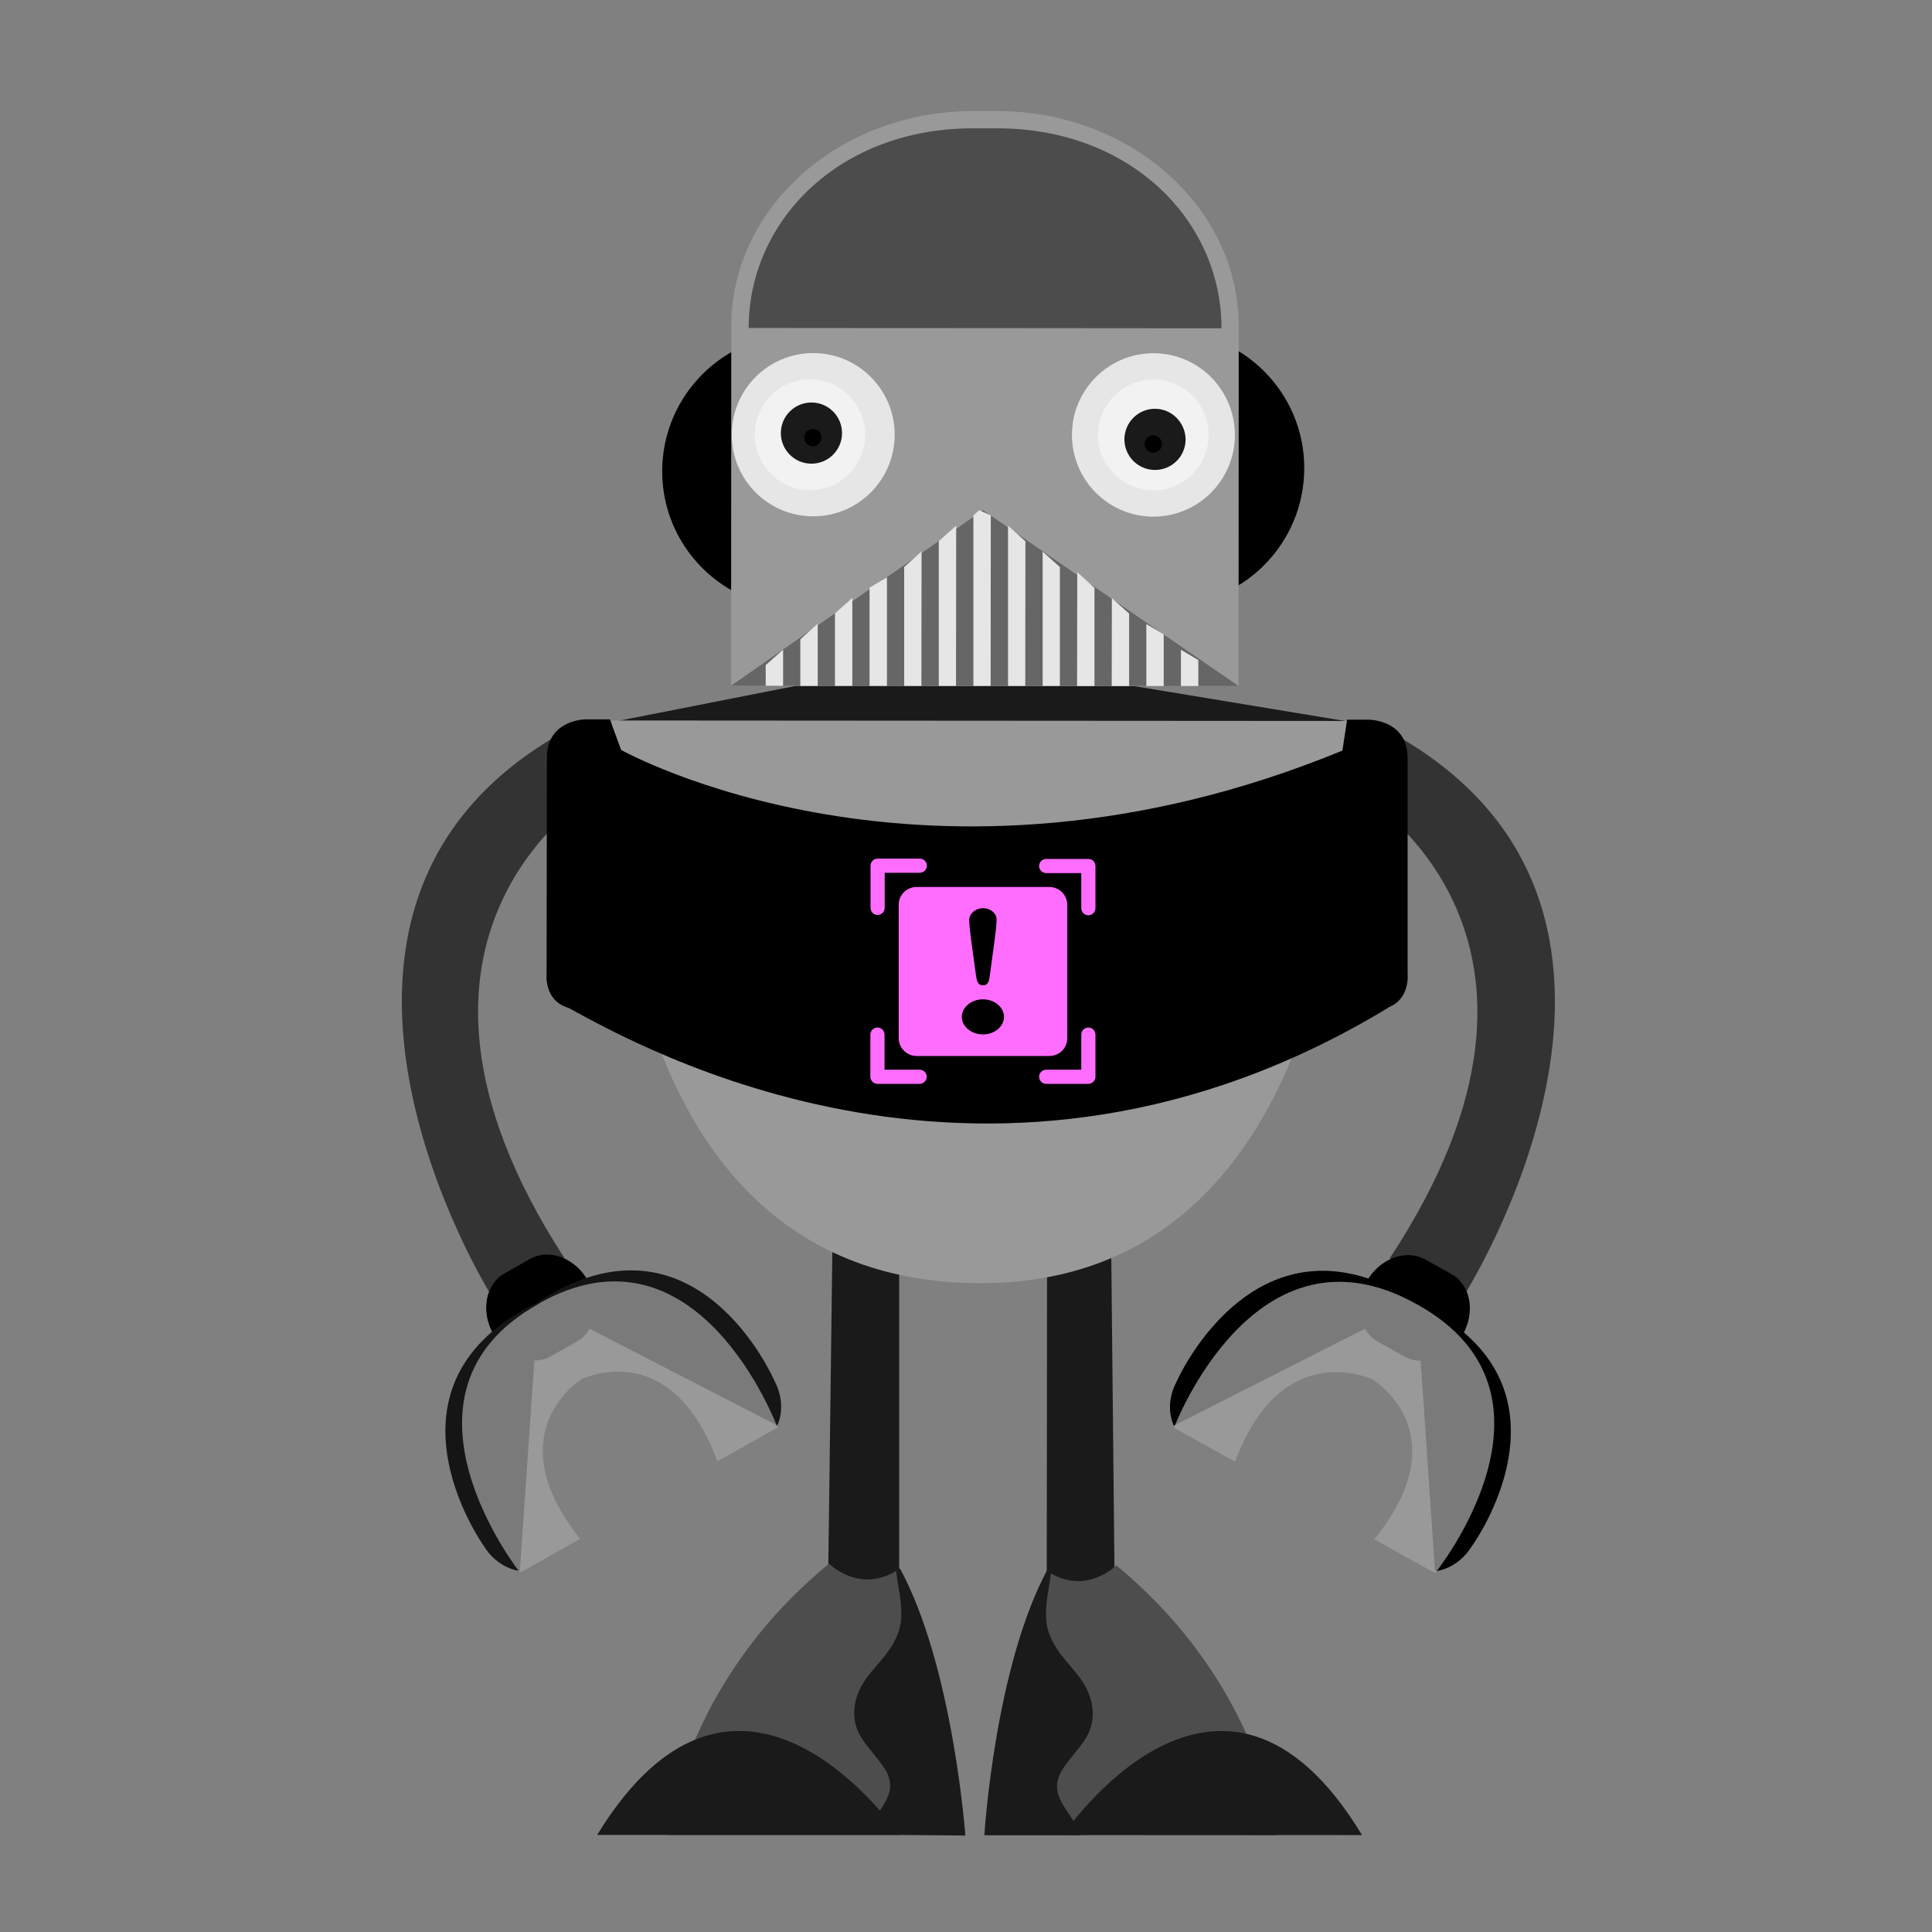
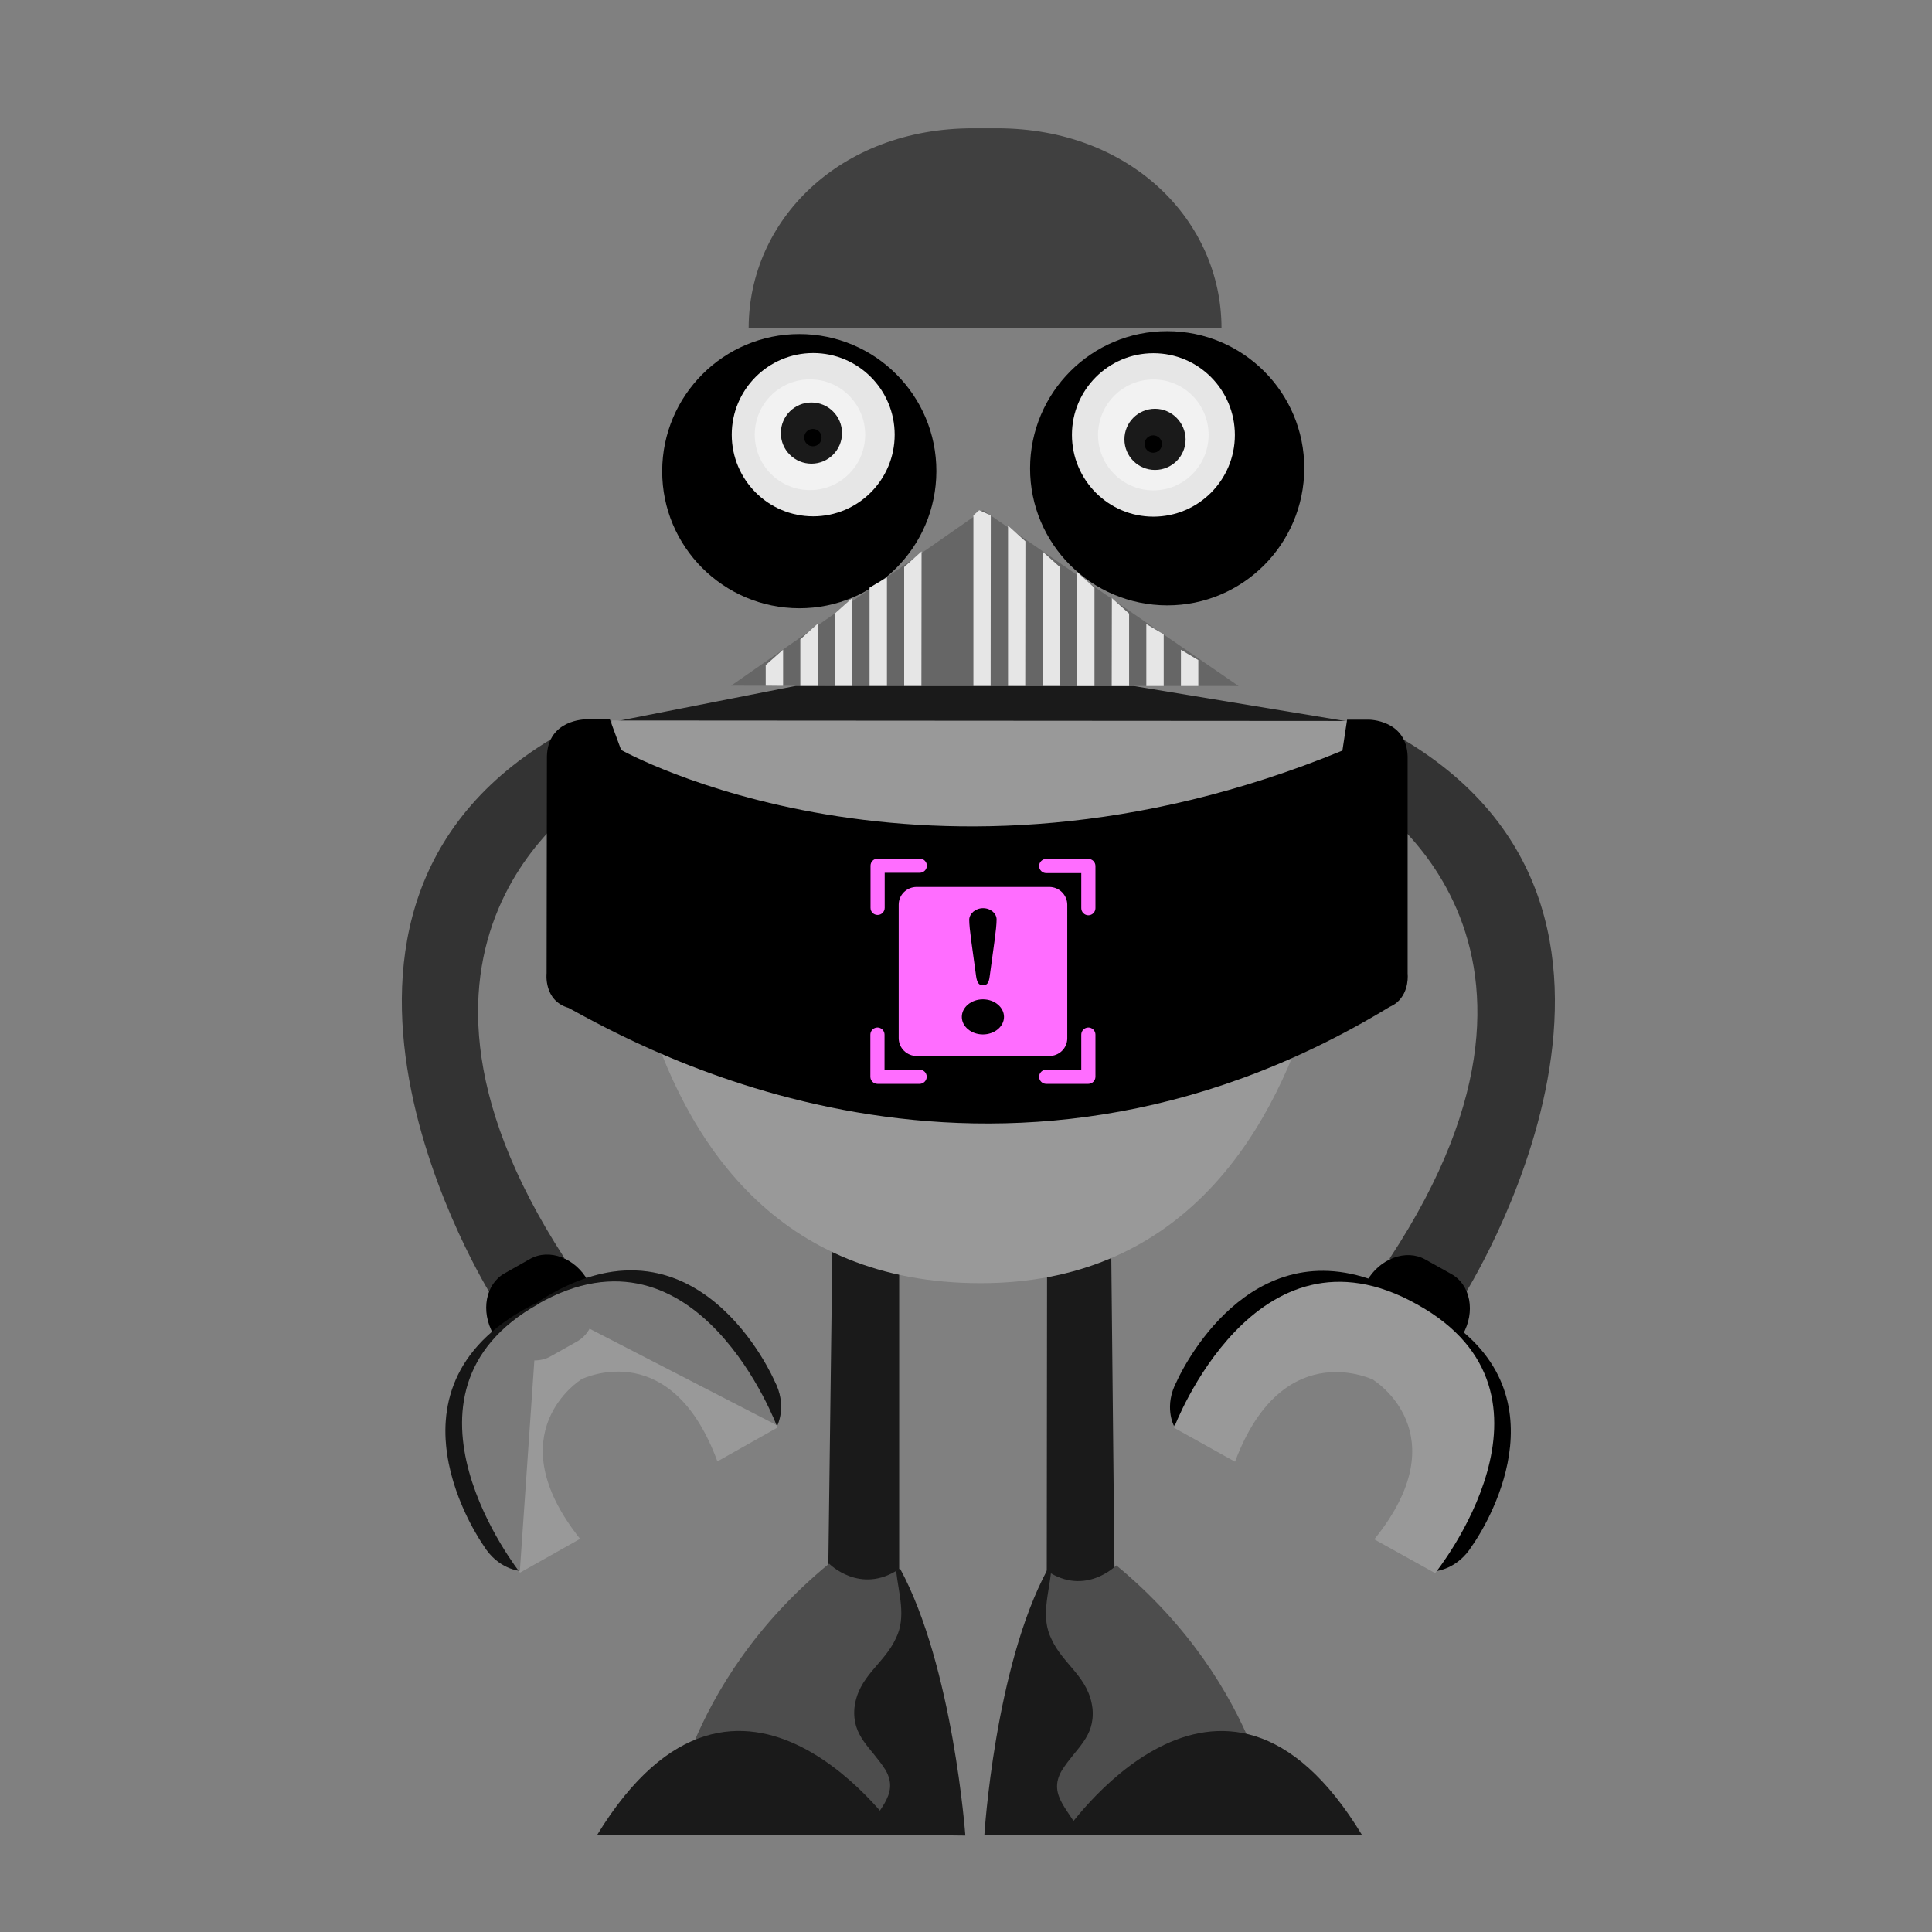
<svg xmlns="http://www.w3.org/2000/svg" version="1.1" id="Layer_1" x="0px" y="0px" viewBox="0 0 1200 1200" style="enable-background:new 0 0 1200 1200;" xml:space="preserve">
  <rect x="0" y="0" width="1200" height="1200" fill="#808080" stroke="none" />
  <style type="text/css">
	.st0{fill:#1A1A1A;}
	.st1{fill:#4D4D4D;}
	.st2{fill:#333333;}
	.st3{fill:#999999;}
	.st4{fill:none;}
	.st5{opacity:0.2;enable-background:new    ;}
	.st6{fill:#FF6DFF;}
	.st7{opacity:0.5;enable-background:new    ;}
	.st8{fill:#666666;}
	.st9{fill:#E6E6E6;}
	.st10{fill:#F2F2F2;}
</style>
  <g>
    <path class="st0" d="M693.3,1081.3l86.7,22.1l12.8,33.9l-142.8-0.1l0.4-400h39.4L693.3,1081.3z" />
    <path class="st1" d="M650.3,975.7c0,0-32.1,66.6-36.7,164.1l179.3,0.2c0,0-8.1-92.1-99.5-167.7   C693.4,972.2,674.2,991.8,650.3,975.7z" />
    <path class="st0" d="M652.9,976c-1.5,14-6.5,28.6,0.1,41.9c7.3,16.2,23.4,23.6,25.6,43.5c1.5,17.7-10.3,24.3-19.1,38.3   c-9.5,16.2,6.6,25.5,11.7,40.2h-59.8c0,0,6.4-104.4,39.3-165.2L652.9,976z" />
    <path class="st0" d="M660.3,1139.7c0,0,97.6-145.3,185.7,0.1L660.3,1139.7z" />
    <path class="st0" d="M513.1,1081.2l-85.5,22l-12.9,33.9l143.8,0.1v-400h-41L513.1,1081.2z" />
    <path class="st1" d="M558.4,974.6c0,0,32.7,67.6,37.2,165.2H414.7c0,0,8.3-93.1,100.3-168.6C514.9,971.2,534.3,990.8,558.4,974.6z" />
    <path class="st0" d="M556.6,975.6c1.5,14,6.5,28.6-0.1,41.9c-7.4,16.2-23.6,23.6-25.8,43.4c-1.5,17.7,10.3,24.3,19.2,38.3   c9.6,16.2-6.7,25.5-11.8,40.2l61.5,0.7c0,0-7.6-105-40.6-165.9L556.6,975.6z" />
    <path class="st0" d="M558.5,1139.7c0,0-98.7-145.3-187.6,0H558.5z" />
  </g>
  <g>
    <path class="st2" d="M305.5,805.2c0,0-152.5-242.5,46.2-351.5l19.7,37.3c0,0-152.6,87.2-20.9,290.3L305.5,805.2z" />
    <path d="M365.2,795.5c8,14.2,4.8,31.1-7,37.7l-15.9,9c-11.8,6.7-27.9,0.6-35.9-13.6l0,0c-8-14.2-4.8-31.1,7-37.7l15.9-9   C341.2,775.3,357.2,781.3,365.2,795.5L365.2,795.5z" />
    <path class="st2" d="M908.8,805.5c0,0,155.1-242.4-46.5-351.5l-20.1,37.3c0,0,154.8,87.4,20.9,290.4L908.8,805.5z" />
    <path d="M848.9,795.8c-8.1,14.1-4.9,31,7.1,37.7l16.1,9c12,6.7,28.4,0.6,36.4-13.5l0,0c8.1-14.2,4.9-31.1-7.1-37.7l-16.1-9   C873.4,775.6,857,781.6,848.9,795.8L848.9,795.8z" />
    <path d="M909.3,827.7c-7.8-6.7-17.4-13-29.3-18.6l0.2-0.1c-10.6-6.8-20.6-11.6-30.1-14.8C770.6,767.7,731,857.8,731,857.8   c-8.4,15.5-1.9,27.7-1.9,27.7l118.7-60.2c1.9,3.4,4.7,6.3,8.2,8.2l16.2,9c3.2,1.8,6.6,2.6,10.2,2.7l8.9,130.7   c0,0,13.9-0.8,23.1-15.9C914.5,960,971.6,880.9,909.3,827.7z" />
    <path class="st3" d="M880.2,810.2L880.2,810.2C981,866,891.4,977.1,891.4,977.1l-37.8-21c53.3-65.9-0.5-98.9-0.5-98.9l0.1-0.1   c-3.4-1.6-57.4-25.8-86.1,50.8l-37.9-21.1C729.2,886.7,779.5,753.5,880.2,810.2z" />
    <path class="st0" d="M481,857.6c0,0-48.6-112.9-146.9-48.9l0.2,0.1c-105.3,50.8-34.1,150.9-34.1,150.9c9,15.1,22.8,16,22.8,16   l11.4-166.9l148.4,76.6C482.8,885.3,489.2,873.1,481,857.6z" />
    <path class="st4" d="M481,857.6c0,0-48.6-112.9-146.9-48.9l0.2,0.1c-105.3,50.8-34.1,150.9-34.1,150.9c9,15.1,22.8,16,22.8,16   l11.4-166.9l148.4,76.6C482.8,885.3,489.2,873.1,481,857.6z" />
-     <path class="st4" d="M365.2,795.5c8,14.2,4.8,31.1-7,37.7l-15.9,9c-11.8,6.7-27.9,0.6-35.9-13.6l0,0c-8-14.2-4.8-31.1,7-37.7   l15.9-9C341.2,775.3,357.2,781.3,365.2,795.5L365.2,795.5z" />
    <path class="st3" d="M334.2,809.9l0.1,0.1C234.9,865.6,323,976.8,323,976.8l37.3-21c-52.5-66,0.6-98.9,0.6-98.9l-0.1-0.1   c3.4-1.6,56.5-25.8,84.8,50.9l37.3-21C482.9,886.5,433.5,753.3,334.2,809.9z" />
    <path class="st5" d="M481,857.6c0,0-38.7-89.9-116.9-63.8c-9.4,3.2-19.4,8-30,14.9l0.2,0.1c-11.6,5.6-21.1,11.8-28.7,18.4   c-61.8,53.3-5.5,132.5-5.5,132.5c9,15.1,22.8,16,22.8,16l9-130.7c3.6,0,7.2-0.8,10.4-2.7l16-9c3.4-1.9,6.1-4.7,7.9-8l116.6,60.1   C482.7,885.3,489.2,873.1,481,857.6z" />
-     <path class="st5" d="M909.3,827.7c-7.8-6.7-17.4-13-29.3-18.6l0.2-0.1c-10.6-6.8-20.6-11.6-30.1-14.8   C770.6,767.7,731,857.8,731,857.8c-8.4,15.5-1.9,27.7-1.9,27.7l118.7-60.2c1.9,3.4,4.7,6.3,8.2,8.2l16.2,9   c3.2,1.8,6.6,2.6,10.2,2.7l8.9,130.7c0,0,13.9-0.8,23.1-15.9C914.5,960,971.6,880.9,909.3,827.7z" />
  </g>
  <g>
    <path class="st0" d="M381.7,448.2L494.4,426l209.7,0.1l135.4,22.4C839.6,448.5,558.7,484.5,381.7,448.2z" />
    <path class="st3" d="M380.1,447.5l457.9,0.3c0,0,14.6,349.4-229.1,349.2C356.6,796.9,380.1,447.5,380.1,447.5z" />
    <path d="M874.3,604.7V469.9c-0.6-22.9-24.1-22.9-24.1-22.9h-13.5l-2.9,19.2c-258.2,106.2-448-0.4-448-0.4l-7-19h-15   c0,0-23.5,0-24.1,22.9l-0.2,134.8c0,0-2,17,13.6,21.5c43.6,23.7,263.5,149.4,510-0.6c1.8-0.8,3.3-1.7,4.6-2.8l0,0l0,0   C875.6,615.8,874.3,604.7,874.3,604.7z" />
    <g>
      <path class="st6" d="M571.2,664.4h-21.8v-21.8c0-2.4-2-4.4-4.4-4.4s-4.4,2-4.4,4.4v26.2c0,2.4,2,4.4,4.4,4.4h26.2    c2.4,0,4.4-2,4.4-4.4C575.6,666.3,573.6,664.4,571.2,664.4z" />
      <path class="st6" d="M676,533.5h-26.2c-2.4,0-4.4,2-4.4,4.4s2,4.4,4.4,4.4h21.8v21.8c0,2.4,2,4.4,4.4,4.4s4.4-2,4.4-4.4v-26.2    C680.4,535.5,678.5,533.5,676,533.5z" />
      <path class="st6" d="M545.1,568.3c2.4,0,4.4-2,4.4-4.4v-21.8h21.8c2.4,0,4.4-2,4.4-4.4s-2-4.4-4.4-4.4h-26.2c-2.4,0-4.4,2-4.4,4.4    v26.2C540.7,566.4,542.7,568.3,545.1,568.3z" />
      <path class="st6" d="M676,638.2c-2.4,0-4.4,2-4.4,4.4v21.8h-21.8c-2.4,0-4.4,2-4.4,4.4s2,4.4,4.4,4.4H676c2.4,0,4.4-2,4.4-4.4    v-26.2C680.4,640.2,678.4,638.2,676,638.2z" />
      <path class="st6" d="M558.2,561.9v82.9c0,6.1,5,11.1,11.2,11.1h82.3c6.2,0,11.2-4.9,11.2-11V562c0-6.1-5-11.1-11.2-11.1h-82.3    C563.2,550.9,558.2,555.8,558.2,561.9z M610.6,564.1c4.8,0,8.4,3.3,8.4,7c0,5.9-1.9,17.2-4.3,35.4c-0.5,4.1-1.7,5.5-4.2,5.5    c-2.4,0-3.6-1.5-4.2-5.5c-2.4-18-4.3-29.4-4.3-35.4C602.2,567.4,605.9,564.1,610.6,564.1z M610.5,620.7c7.2,0,13.1,4.9,13.1,10.9    s-5.9,10.9-13.1,10.9c-7.2,0-13.1-4.9-13.1-10.9C597.4,625.6,603.3,620.7,610.5,620.7z" />
    </g>
  </g>
  <g>
    <path d="M496.5,207.5c47.1,0,85.2,38.2,85.1,85.2s-38.2,85.2-85.2,85.1s-85.2-38.2-85.1-85.2S449.5,207.5,496.5,207.5z" />
    <path d="M725,205.7c47.1,0,85.2,38.2,85.1,85.2s-38.2,85.2-85.2,85.1s-85.2-38.2-85.1-85.2S678,205.6,725,205.7z" />
-     <path class="st3" d="M604.4,69h15c82.9,0,150.1,60,150,133.8l-0.1,223.3l-315.2-0.2l0.1-223.3C454.3,128.8,521.5,69,604.4,69z" />
    <path class="st7" d="M604.4,79.7h15c82.9,0,139.3,57.4,139.3,124.2c0,0-76.8,0-149.2-0.1c-70.8,0-144.5-0.1-144.5-0.1   C465.1,136.9,521.5,79.6,604.4,79.7z" />
    <path class="st8" d="M610.6,316.9l158.7,109.2l-315.2-0.2L610.6,316.9z" />
    <g>
      <polygon class="st9" points="475.6,425.9 486.4,426 486.4,403.5 475.6,413.1   " />
      <polygon class="st9" points="497.1,426 507.9,426 507.9,387.4 497.1,397.1   " />
      <polygon class="st9" points="518.6,426 529.4,426 529.4,371.4 518.6,381   " />
      <polygon class="st9" points="540.1,426 550.9,426 550.9,358.6 540.1,365   " />
      <polygon class="st9" points="561.6,426 572.3,426 572.4,342.5 561.6,352.2   " />
-       <polygon class="st9" points="583.1,426 593.8,426 593.9,326.5 583.1,336.1   " />
      <polygon class="st9" points="604.6,320.1 604.6,426 615.3,426 615.4,320.1 608.2,316.9   " />
      <polygon class="st9" points="626.1,426 636.8,426 636.9,336.2 626.1,326.5   " />
      <polygon class="st9" points="647.6,426 658.3,426 658.3,352.2 647.6,342.6   " />
      <polygon class="st9" points="669,426.1 679.8,426.1 679.8,365.1 669.1,355.4   " />
      <polygon class="st9" points="690.5,426.1 701.3,426.1 701.3,381.1 690.6,371.5   " />
      <polygon class="st9" points="712,426.1 722.8,426.1 722.8,394 712,387.6   " />
      <polygon class="st9" points="733.5,403.6 733.5,426.1 744.3,426.1 744.3,410   " />
    </g>
  </g>
  <g>
    <g>
      <path class="st9" d="M716.4,219.4c-27.9,0-50.6,22.7-50.6,50.7s22.6,50.8,50.6,50.8c27.9,0,50.6-22.7,50.6-50.7    C767,242.1,744.4,219.4,716.4,219.4z" />
      <ellipse class="st9" cx="505.1" cy="270" rx="50.6" ry="50.7" />
    </g>
    <g>
      <path class="st10" d="M716.4,235.7c-19,0-34.3,15.4-34.4,34.4c0,19,15.4,34.4,34.3,34.5c19,0,34.3-15.4,34.4-34.4    C750.7,251.1,735.4,235.7,716.4,235.7z" />
      <ellipse transform="matrix(1.057034e-03 -1 1 1.057034e-03 232.56 772.839)" class="st10" cx="503.1" cy="270" rx="34.4" ry="34.3" />
    </g>
    <g>
      <path class="st0" d="M717.4,253.9c-10.5,0-19,8.5-19,19s8.5,19,19,19s19-8.5,19-19C736.3,262.5,727.8,253.9,717.4,253.9z" />
      <ellipse class="st0" cx="504" cy="269" rx="19" ry="19" />
    </g>
    <g>
      <path d="M716.3,270.4c-3,0-5.4,2.4-5.4,5.4s2.4,5.4,5.4,5.4s5.4-2.4,5.4-5.4S719.3,270.4,716.3,270.4z" />
      <path d="M504.9,266.4c-3,0-5.4,2.4-5.4,5.4s2.4,5.4,5.4,5.4s5.4-2.4,5.4-5.4S507.9,266.4,504.9,266.4z" />
    </g>
  </g>
</svg>